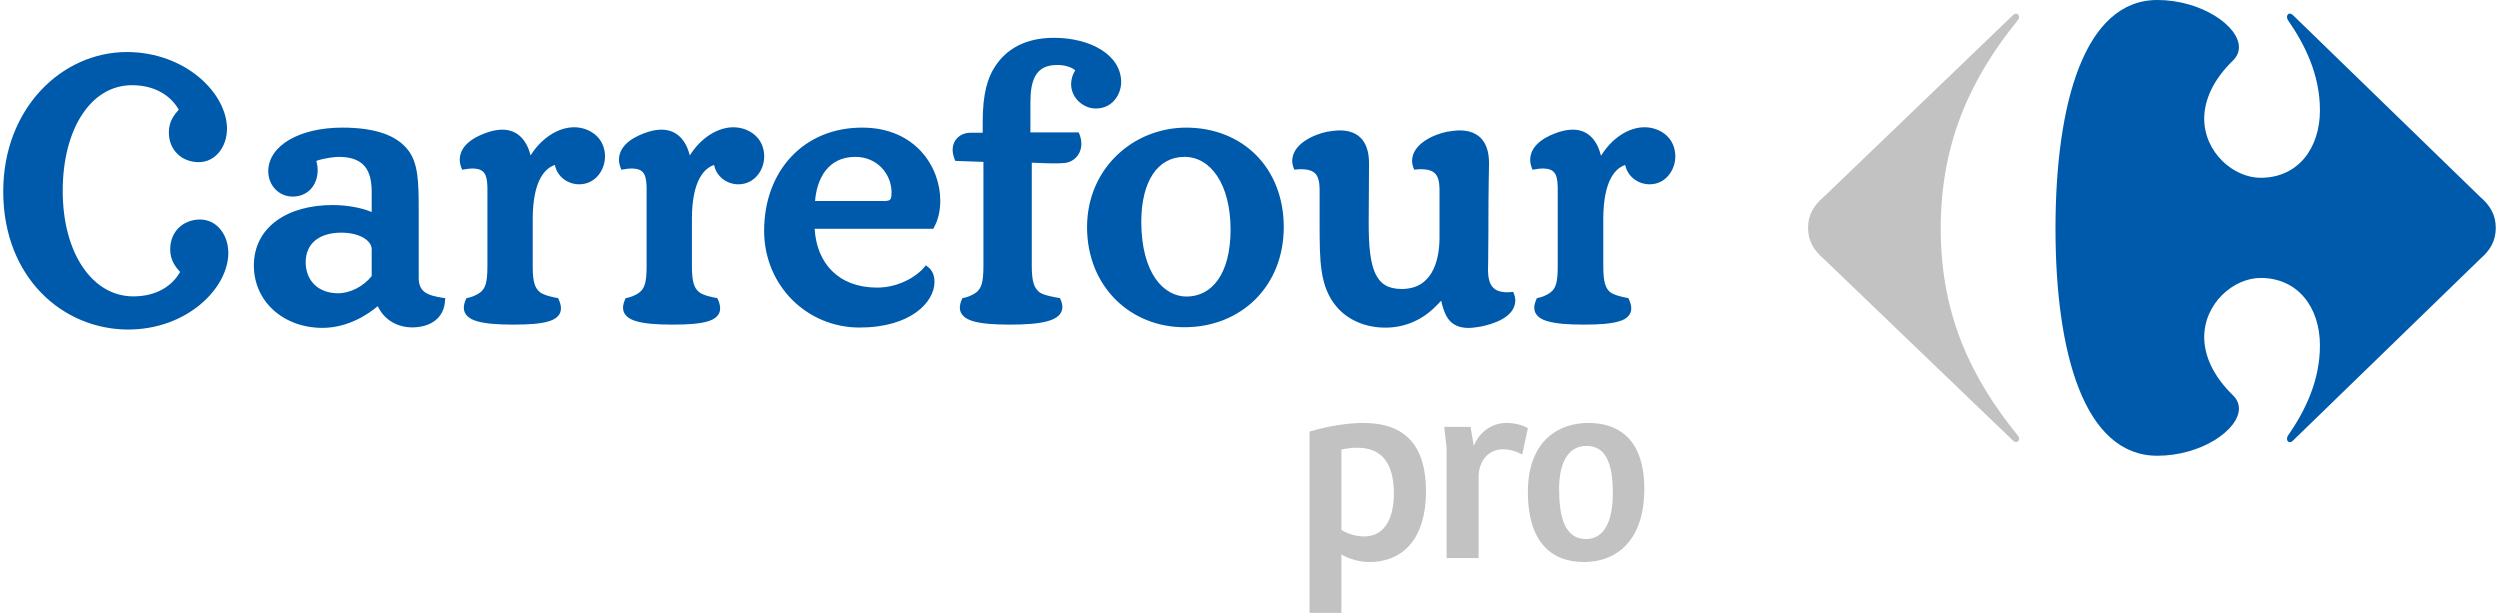
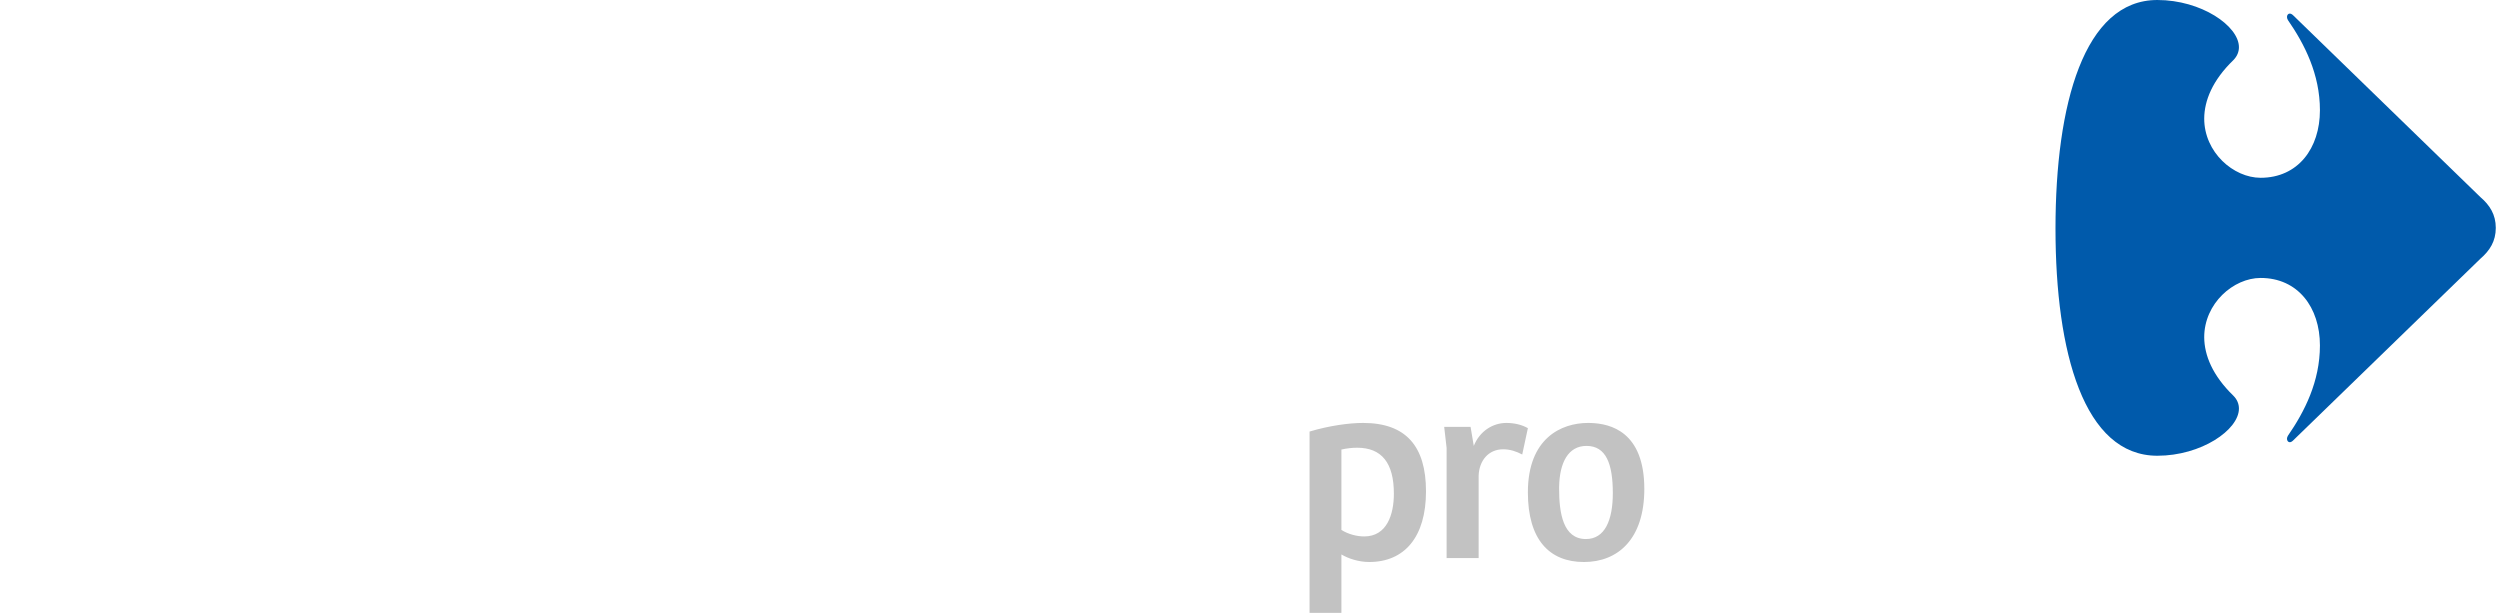
<svg xmlns="http://www.w3.org/2000/svg" width="264px" height="65px" viewBox="0 0 264 65" version="1.1">
  <title>logo</title>
  <g id="Symbols" stroke="none" stroke-width="1" fill="none" fill-rule="evenodd">
    <g id="footer" transform="translate(-1267, -43)">
      <g id="logo" transform="translate(1267, 43)">
        <g id="Group-7" transform="translate(0, 3.708)">
-           <path d="M4.359,27.221 C1.916,24.713 0.34,21.054 0.342,16.496 C0.342,12.135 1.882,8.455 4.284,5.868 C6.687,3.282 9.956,1.786 13.402,1.786 C19.583,1.797 23.948,6.124 23.971,9.865 C23.967,11.865 22.704,13.413 20.99,13.416 C20.144,13.416 19.353,13.128 18.772,12.58 C18.19,12.034 17.829,11.233 17.831,10.257 C17.829,9.088 18.43,8.378 18.877,7.868 C18.064,6.457 16.455,5.294 13.935,5.289 C11.791,5.293 9.989,6.402 8.689,8.362 C7.39,10.321 6.623,13.131 6.623,16.456 C6.623,19.774 7.422,22.576 8.757,24.526 C10.093,26.482 11.934,27.585 14.078,27.59 C16.6,27.585 18.209,26.435 19.018,25.013 C18.568,24.514 17.972,23.799 17.974,22.638 C17.972,21.662 18.331,20.856 18.913,20.308 C19.497,19.764 20.287,19.472 21.131,19.472 C22.845,19.472 24.107,21.015 24.112,23.01 C24.091,26.77 19.724,31.081 13.547,31.092 C10.107,31.092 6.799,29.727 4.359,27.221 L4.359,27.221 Z M4.359,27.221 C1.916,24.713 0.34,21.054 0.342,16.496 C0.342,12.135 1.882,8.455 4.284,5.868 C6.687,3.282 9.956,1.786 13.402,1.786 C19.583,1.797 23.948,6.124 23.971,9.865 C23.967,11.865 22.704,13.413 20.99,13.416 C20.144,13.416 19.353,13.128 18.772,12.58 C18.19,12.034 17.829,11.233 17.831,10.257 C17.829,9.088 18.43,8.378 18.877,7.868 C18.064,6.457 16.455,5.294 13.935,5.289 C11.791,5.293 9.989,6.402 8.689,8.362 C7.39,10.321 6.623,13.131 6.623,16.456 C6.623,19.774 7.422,22.576 8.757,24.526 C10.093,26.482 11.934,27.585 14.078,27.59 C16.6,27.585 18.209,26.435 19.018,25.013 C18.568,24.514 17.972,23.799 17.974,22.638 C17.972,21.662 18.331,20.856 18.913,20.308 C19.497,19.764 20.287,19.472 21.131,19.472 C22.845,19.472 24.107,21.015 24.112,23.01 C24.091,26.77 19.724,31.081 13.547,31.092 C10.107,31.092 6.799,29.727 4.359,27.221 L4.359,27.221 Z M26.807,24.336 C26.803,22.334 27.687,20.712 29.173,19.619 C30.656,18.524 32.727,17.945 35.132,17.945 C36.633,17.947 38.18,18.222 39.25,18.683 L39.25,16.436 C39.216,14.171 38.359,12.886 35.82,12.857 C35.346,12.857 34.282,12.981 33.411,13.276 C33.494,13.601 33.545,13.934 33.545,14.259 C33.545,15.016 33.304,15.714 32.848,16.227 C32.392,16.738 31.716,17.052 30.901,17.052 C29.437,17.049 28.331,15.86 28.326,14.368 C28.358,11.618 31.691,9.768 36.147,9.768 C39.682,9.768 41.9,10.606 43.086,12.131 C44.161,13.499 44.213,15.498 44.216,18.318 L44.216,25.666 C44.237,27.09 45.043,27.478 46.812,27.751 L47.014,27.777 L47.002,27.984 C46.898,29.921 45.473,30.726 43.94,30.848 C43.807,30.86 43.676,30.865 43.545,30.865 C42.038,30.869 40.586,30.128 39.894,28.623 C38.946,29.421 36.808,30.912 34.044,30.916 C29.934,30.91 26.814,28.135 26.807,24.336 L26.807,24.336 Z M152.925,29.955 C152.559,29.442 152.36,28.793 152.186,28.045 C151.98,28.274 151.74,28.523 151.378,28.87 C150.035,30.13 148.281,30.89 146.303,30.89 C144.147,30.89 142.311,30.061 141.139,28.68 C139.34,26.533 139.356,23.811 139.352,19.944 L139.352,16.218 C139.314,14.71 138.841,14.195 137.443,14.157 C137.262,14.157 137.063,14.169 136.851,14.194 L136.682,14.213 L136.62,14.055 C136.509,13.779 136.458,13.51 136.458,13.252 C136.502,11.451 138.783,10.487 140.12,10.209 C140.588,10.138 141.028,10.062 141.458,10.062 C142.549,10.058 143.355,10.411 143.861,11.041 C144.368,11.672 144.568,12.539 144.57,13.548 L144.534,19.909 C144.532,22.258 144.701,24.017 145.221,25.146 C145.746,26.267 146.541,26.796 148.005,26.81 C149.598,26.805 150.56,26.119 151.174,25.098 C151.789,24.07 152.013,22.692 152.013,21.367 L152.013,16.218 C151.973,14.71 151.497,14.194 150.101,14.157 C149.918,14.157 149.721,14.169 149.51,14.194 L149.341,14.213 L149.277,14.055 C149.169,13.779 149.115,13.51 149.115,13.252 C149.16,11.451 151.437,10.487 152.783,10.209 C153.247,10.138 153.693,10.062 154.121,10.062 C155.212,10.058 156.018,10.411 156.527,11.041 C157.04,11.672 157.242,12.539 157.242,13.546 C157.242,14.276 157.173,15.572 157.173,20.99 C157.173,23.281 157.133,24.497 157.133,24.868 C157.167,26.428 157.694,27.129 159.137,27.159 C159.29,27.159 159.449,27.147 159.627,27.131 L159.793,27.112 L159.855,27.269 C159.964,27.544 160.017,27.805 160.017,28.052 C159.962,29.812 157.677,30.517 156.353,30.781 C155.893,30.852 155.472,30.921 155.099,30.921 L155.072,30.921 C154.048,30.921 153.358,30.561 152.925,29.955 L152.925,29.955 Z M80.692,20.671 C80.692,17.51 81.731,14.783 83.551,12.845 C85.368,10.905 87.968,9.765 91.044,9.768 C93.847,9.765 95.922,10.806 97.284,12.295 C98.644,13.786 99.294,15.712 99.294,17.487 C99.294,18.538 99.074,19.517 98.613,20.341 L98.554,20.453 L86.029,20.453 C86.236,24.101 88.558,26.649 92.597,26.663 C95.081,26.67 96.994,25.3 97.63,24.483 L97.765,24.31 L97.939,24.442 C98.3,24.699 98.69,25.174 98.682,26.081 C98.668,28.183 96.208,30.878 90.752,30.881 C85.208,30.872 80.701,26.452 80.692,20.671 L80.692,20.671 Z M125.074,30.848 C122.25,30.848 119.676,29.786 117.81,27.931 C115.946,26.077 114.793,23.426 114.793,20.272 C114.804,14.026 119.713,9.779 125.253,9.768 C128.234,9.768 130.82,10.83 132.653,12.679 C134.488,14.529 135.565,17.161 135.565,20.272 C135.565,23.39 134.44,26.041 132.562,27.907 C130.682,29.77 128.055,30.848 125.076,30.848 L125.074,30.848 Z M163.445,30.219 C162.575,29.983 162.014,29.506 162.018,28.787 C162.018,28.504 162.104,28.204 162.252,27.875 L162.299,27.775 L162.408,27.753 C162.734,27.687 163.302,27.52 163.775,27.136 C164.294,26.711 164.495,26.117 164.495,24.447 L164.495,16.031 C164.457,14.613 164.134,14.118 162.955,14.083 C162.689,14.083 162.378,14.118 162.018,14.185 L161.838,14.218 L161.769,14.048 C161.647,13.731 161.588,13.43 161.588,13.149 C161.617,11.464 163.457,10.597 164.693,10.21 C165.197,10.062 165.637,9.984 166.09,9.984 C167.767,9.981 168.682,11.19 169.069,12.743 C170.17,10.936 171.924,9.739 173.653,9.73 C175.278,9.734 176.909,10.794 176.914,12.813 C176.912,14.245 175.902,15.746 174.216,15.755 C172.965,15.755 171.865,14.928 171.622,13.712 C170.667,14.026 169.323,15.221 169.307,19.37 L169.307,24.447 C169.314,26.11 169.547,26.711 170.015,27.133 C170.505,27.502 171.499,27.687 171.848,27.753 L171.957,27.775 L172.003,27.877 C172.167,28.236 172.262,28.559 172.262,28.863 C172.266,29.541 171.758,30.009 170.942,30.233 C170.117,30.479 168.91,30.572 167.274,30.572 C165.596,30.572 164.326,30.473 163.445,30.219 L163.445,30.219 Z M102.793,30.219 C101.92,29.978 101.355,29.501 101.359,28.781 C101.359,28.501 101.44,28.198 101.588,27.875 L101.637,27.775 L101.747,27.753 C102.087,27.687 102.634,27.523 103.13,27.141 C103.634,26.711 103.841,26.117 103.85,24.447 L103.85,13.387 L100.879,13.283 L100.827,13.15 C100.675,12.786 100.601,12.437 100.601,12.11 C100.603,11.033 101.437,10.312 102.477,10.312 L103.774,10.312 L103.774,9.088 C103.774,6.129 104.324,4.445 105.077,3.317 C106.233,1.517 108.243,0.28 111.303,0.285 C115.152,0.289 118.377,2.078 118.397,4.956 C118.394,6.203 117.527,7.749 115.718,7.751 C114.365,7.746 113.115,6.616 113.108,5.177 C113.11,4.648 113.285,4.113 113.547,3.716 C113.145,3.36 112.371,3.147 111.629,3.153 C110.435,3.161 109.781,3.572 109.365,4.258 C108.95,4.946 108.81,5.953 108.812,7.093 L108.812,10.274 L113.911,10.274 L113.97,10.411 C114.123,10.782 114.194,11.14 114.192,11.476 C114.196,12.584 113.409,13.411 112.413,13.504 C112.035,13.544 111.629,13.544 111.27,13.544 C110.421,13.544 109.582,13.484 108.957,13.472 L108.957,24.447 C108.962,26.105 109.235,26.701 109.737,27.133 C110.186,27.492 111.448,27.687 111.819,27.753 L111.93,27.772 L111.976,27.877 C112.114,28.176 112.187,28.449 112.187,28.713 C112.187,29.471 111.569,29.952 110.635,30.204 C109.691,30.472 108.348,30.572 106.636,30.572 C104.956,30.572 103.68,30.473 102.793,30.219 L102.793,30.219 Z M67.215,30.219 C66.347,29.983 65.789,29.504 65.791,28.787 C65.794,28.504 65.875,28.204 66.025,27.877 L66.074,27.775 L66.186,27.753 C66.524,27.687 67.07,27.523 67.565,27.141 C68.071,26.711 68.278,26.117 68.281,24.447 L68.281,16.031 C68.242,14.613 67.91,14.118 66.735,14.083 C66.466,14.083 66.155,14.118 65.798,14.185 L65.618,14.218 L65.551,14.048 C65.421,13.729 65.361,13.421 65.361,13.131 C65.392,11.457 67.232,10.597 68.475,10.21 C68.963,10.062 69.419,9.984 69.845,9.984 C71.539,9.981 72.453,11.172 72.847,12.706 C73.953,10.919 75.716,9.739 77.44,9.732 C79.044,9.734 80.696,10.791 80.701,12.813 C80.697,14.245 79.688,15.75 77.982,15.755 C76.736,15.755 75.645,14.928 75.41,13.712 C74.449,14.026 73.08,15.225 73.066,19.37 L73.066,24.447 C73.075,26.11 73.315,26.708 73.814,27.133 C74.283,27.502 75.277,27.687 75.638,27.753 L75.749,27.775 L75.797,27.877 C75.957,28.23 76.047,28.551 76.047,28.855 C76.056,29.535 75.541,30.005 74.722,30.233 C73.891,30.479 72.681,30.572 71.038,30.572 C69.36,30.572 68.093,30.473 67.215,30.219 L67.215,30.219 Z M50.399,30.219 C49.533,29.983 48.977,29.504 48.978,28.787 C48.98,28.504 49.061,28.204 49.211,27.877 L49.26,27.775 L49.37,27.753 C49.709,27.687 50.257,27.523 50.753,27.141 C51.26,26.711 51.466,26.117 51.471,24.447 L51.471,16.031 C51.428,14.613 51.096,14.118 49.921,14.083 C49.655,14.083 49.343,14.118 48.985,14.185 L48.804,14.218 L48.739,14.048 C48.607,13.729 48.549,13.421 48.549,13.131 C48.578,11.457 50.418,10.597 51.664,10.21 C52.151,10.062 52.607,9.984 53.03,9.984 C54.725,9.981 55.638,11.172 56.033,12.701 C57.141,10.919 58.904,9.739 60.628,9.73 C62.231,9.734 63.883,10.791 63.89,12.813 C63.885,14.245 62.874,15.75 61.17,15.755 C59.925,15.755 58.831,14.928 58.598,13.712 C57.635,14.026 56.27,15.225 56.256,19.37 L56.256,24.447 C56.259,26.11 56.499,26.708 57.001,27.133 C57.464,27.502 58.463,27.687 58.824,27.753 L58.936,27.775 L58.983,27.877 C59.145,28.231 59.237,28.551 59.237,28.855 C59.244,29.535 58.731,30.005 57.908,30.233 C57.079,30.479 55.869,30.572 54.224,30.572 C52.548,30.572 51.281,30.473 50.399,30.219 L50.399,30.219 Z M120.519,19.693 C120.529,25.222 122.93,27.601 125.29,27.608 C127.984,27.604 129.933,25.226 129.95,20.571 C129.952,18.14 129.413,16.195 128.535,14.879 C127.656,13.558 126.456,12.858 125.074,12.858 C122.276,12.862 120.534,15.391 120.519,19.693 L120.519,19.693 Z M36.002,20.859 C33.784,20.882 32.29,21.925 32.278,23.987 C32.292,25.936 33.607,27.247 35.675,27.261 C37.013,27.264 38.385,26.521 39.25,25.449 L39.25,22.595 C39.25,22.205 38.995,21.78 38.447,21.438 C37.9,21.098 37.07,20.859 36.002,20.859 L36.002,20.859 Z M93.467,17.517 C93.866,17.508 93.973,17.417 94.051,17.289 C94.13,17.152 94.152,16.885 94.149,16.553 C94.109,14.634 92.618,12.858 90.32,12.858 C87.426,12.858 86.254,15.175 86.071,17.517 L93.467,17.517 Z M4.359,27.221 C1.916,24.713 0.34,21.054 0.342,16.496 C0.342,12.135 1.882,8.455 4.284,5.868 C6.687,3.282 9.956,1.786 13.402,1.786 C19.583,1.797 23.948,6.124 23.971,9.865 C23.967,11.865 22.704,13.413 20.99,13.416 C20.144,13.416 19.353,13.128 18.772,12.58 C18.19,12.034 17.829,11.233 17.831,10.257 C17.829,9.088 18.43,8.378 18.877,7.868 C18.064,6.457 16.455,5.294 13.935,5.289 C11.791,5.293 9.989,6.402 8.689,8.362 C7.39,10.321 6.623,13.131 6.623,16.456 C6.623,19.774 7.422,22.576 8.757,24.526 C10.093,26.482 11.934,27.585 14.078,27.59 C16.6,27.585 18.209,26.435 19.018,25.013 C18.568,24.514 17.972,23.799 17.974,22.638 C17.972,21.662 18.331,20.856 18.913,20.308 C19.497,19.764 20.287,19.472 21.131,19.472 C22.845,19.472 24.107,21.015 24.112,23.01 C24.091,26.77 19.724,31.081 13.547,31.092 C10.107,31.092 6.799,29.727 4.359,27.221 L4.359,27.221 Z" id="Fill-1" fill="#005AAB" />
          <path d="M143.941,40.954 C148.463,40.954 150.585,43.407 150.585,48.174 C150.585,53.023 148.295,55.639 144.592,55.639 C143.489,55.639 142.387,55.282 141.652,54.841 L141.652,61.013 L138.289,61.013 L138.289,41.864 C140.408,41.23 142.501,40.954 143.941,40.954 Z M167.697,40.954 L167.983,40.959 C170.062,41.024 173.64,41.876 173.64,47.926 C173.64,53.215 170.859,55.64 167.261,55.64 C163.607,55.64 161.344,53.27 161.344,48.283 C161.344,42.552 164.889,40.954 167.697,40.954 Z M159.071,40.954 C159.924,40.954 160.718,41.148 161.344,41.505 L160.747,44.288 C160.122,43.958 159.468,43.737 158.73,43.737 C157.195,43.737 156.201,44.922 156.144,46.519 L156.144,55.227 L152.762,55.227 L152.762,43.6 L152.506,41.367 L155.292,41.367 L155.632,43.379 C156.258,41.809 157.649,40.954 159.071,40.954 Z M167.533,43.38 C165.596,43.38 164.691,45.155 164.644,47.691 L164.642,47.898 C164.642,50.46 165.053,53.215 167.478,53.215 C169.469,53.215 170.314,51.232 170.314,48.366 C170.314,45.28 169.606,43.38 167.533,43.38 Z M143.319,43.572 C142.811,43.572 142.245,43.628 141.652,43.764 L141.652,52.25 C142.387,52.72 143.319,52.94 144.055,52.94 C146.458,52.94 147.193,50.625 147.193,48.421 C147.193,45.198 145.921,43.572 143.319,43.572 Z" id="Shape" fill="#C2C2C2" />
        </g>
-         <path d="M212.546,1.622 C212.672,1.496 212.795,1.444 212.899,1.444 C213.091,1.444 213.218,1.606 213.218,1.812 C213.211,1.936 213.155,2.066 213.037,2.185 C208.354,7.977 204.94,14.743 204.94,24.136 C204.94,33.513 208.354,40.148 213.037,45.939 C213.155,46.055 213.211,46.193 213.218,46.316 C213.218,46.516 213.091,46.682 212.899,46.682 C212.795,46.682 212.672,46.63 212.546,46.502 L192.564,27.312 C191.567,26.461 190.931,25.476 190.931,24.065 C190.931,22.652 191.567,21.664 192.564,20.816 L212.546,1.622 Z" id="Fill-4" fill="#C2C2C2" />
        <path d="M227.815,-2.07571665e-13 C220.076,-2.07571665e-13 217.06,11.013 217.06,24.136 C217.06,37.258 220.076,48.126 227.815,48.126 C232.456,48.126 236.421,45.399 236.432,43.153 C236.432,42.661 236.248,42.188 235.842,41.785 C233.636,39.645 232.781,37.512 232.765,35.629 C232.758,32.035 235.861,29.352 238.722,29.352 C242.665,29.352 244.985,32.463 244.985,36.481 C244.985,40.296 243.36,43.469 241.604,46.014 C241.542,46.119 241.504,46.229 241.504,46.333 C241.507,46.533 241.626,46.698 241.796,46.698 C241.905,46.698 242.029,46.642 242.165,46.502 L261.935,27.316 C262.921,26.462 263.555,25.476 263.555,24.065 C263.555,22.655 262.921,21.666 261.935,20.819 L242.165,1.625 C242.029,1.491 241.905,1.435 241.796,1.435 C241.621,1.435 241.507,1.598 241.504,1.795 C241.504,1.898 241.542,2.014 241.604,2.119 C243.36,4.657 244.985,7.833 244.985,11.642 C244.985,15.665 242.665,18.774 238.722,18.774 C235.861,18.774 232.758,16.095 232.765,12.502 C232.781,10.621 233.636,8.483 235.842,6.351 C236.248,5.938 236.432,5.47 236.432,4.978 C236.421,2.734 232.456,-2.07571665e-13 227.815,-2.07571665e-13" id="Fill-6" fill="#005AAB" />
      </g>
    </g>
  </g>
</svg>